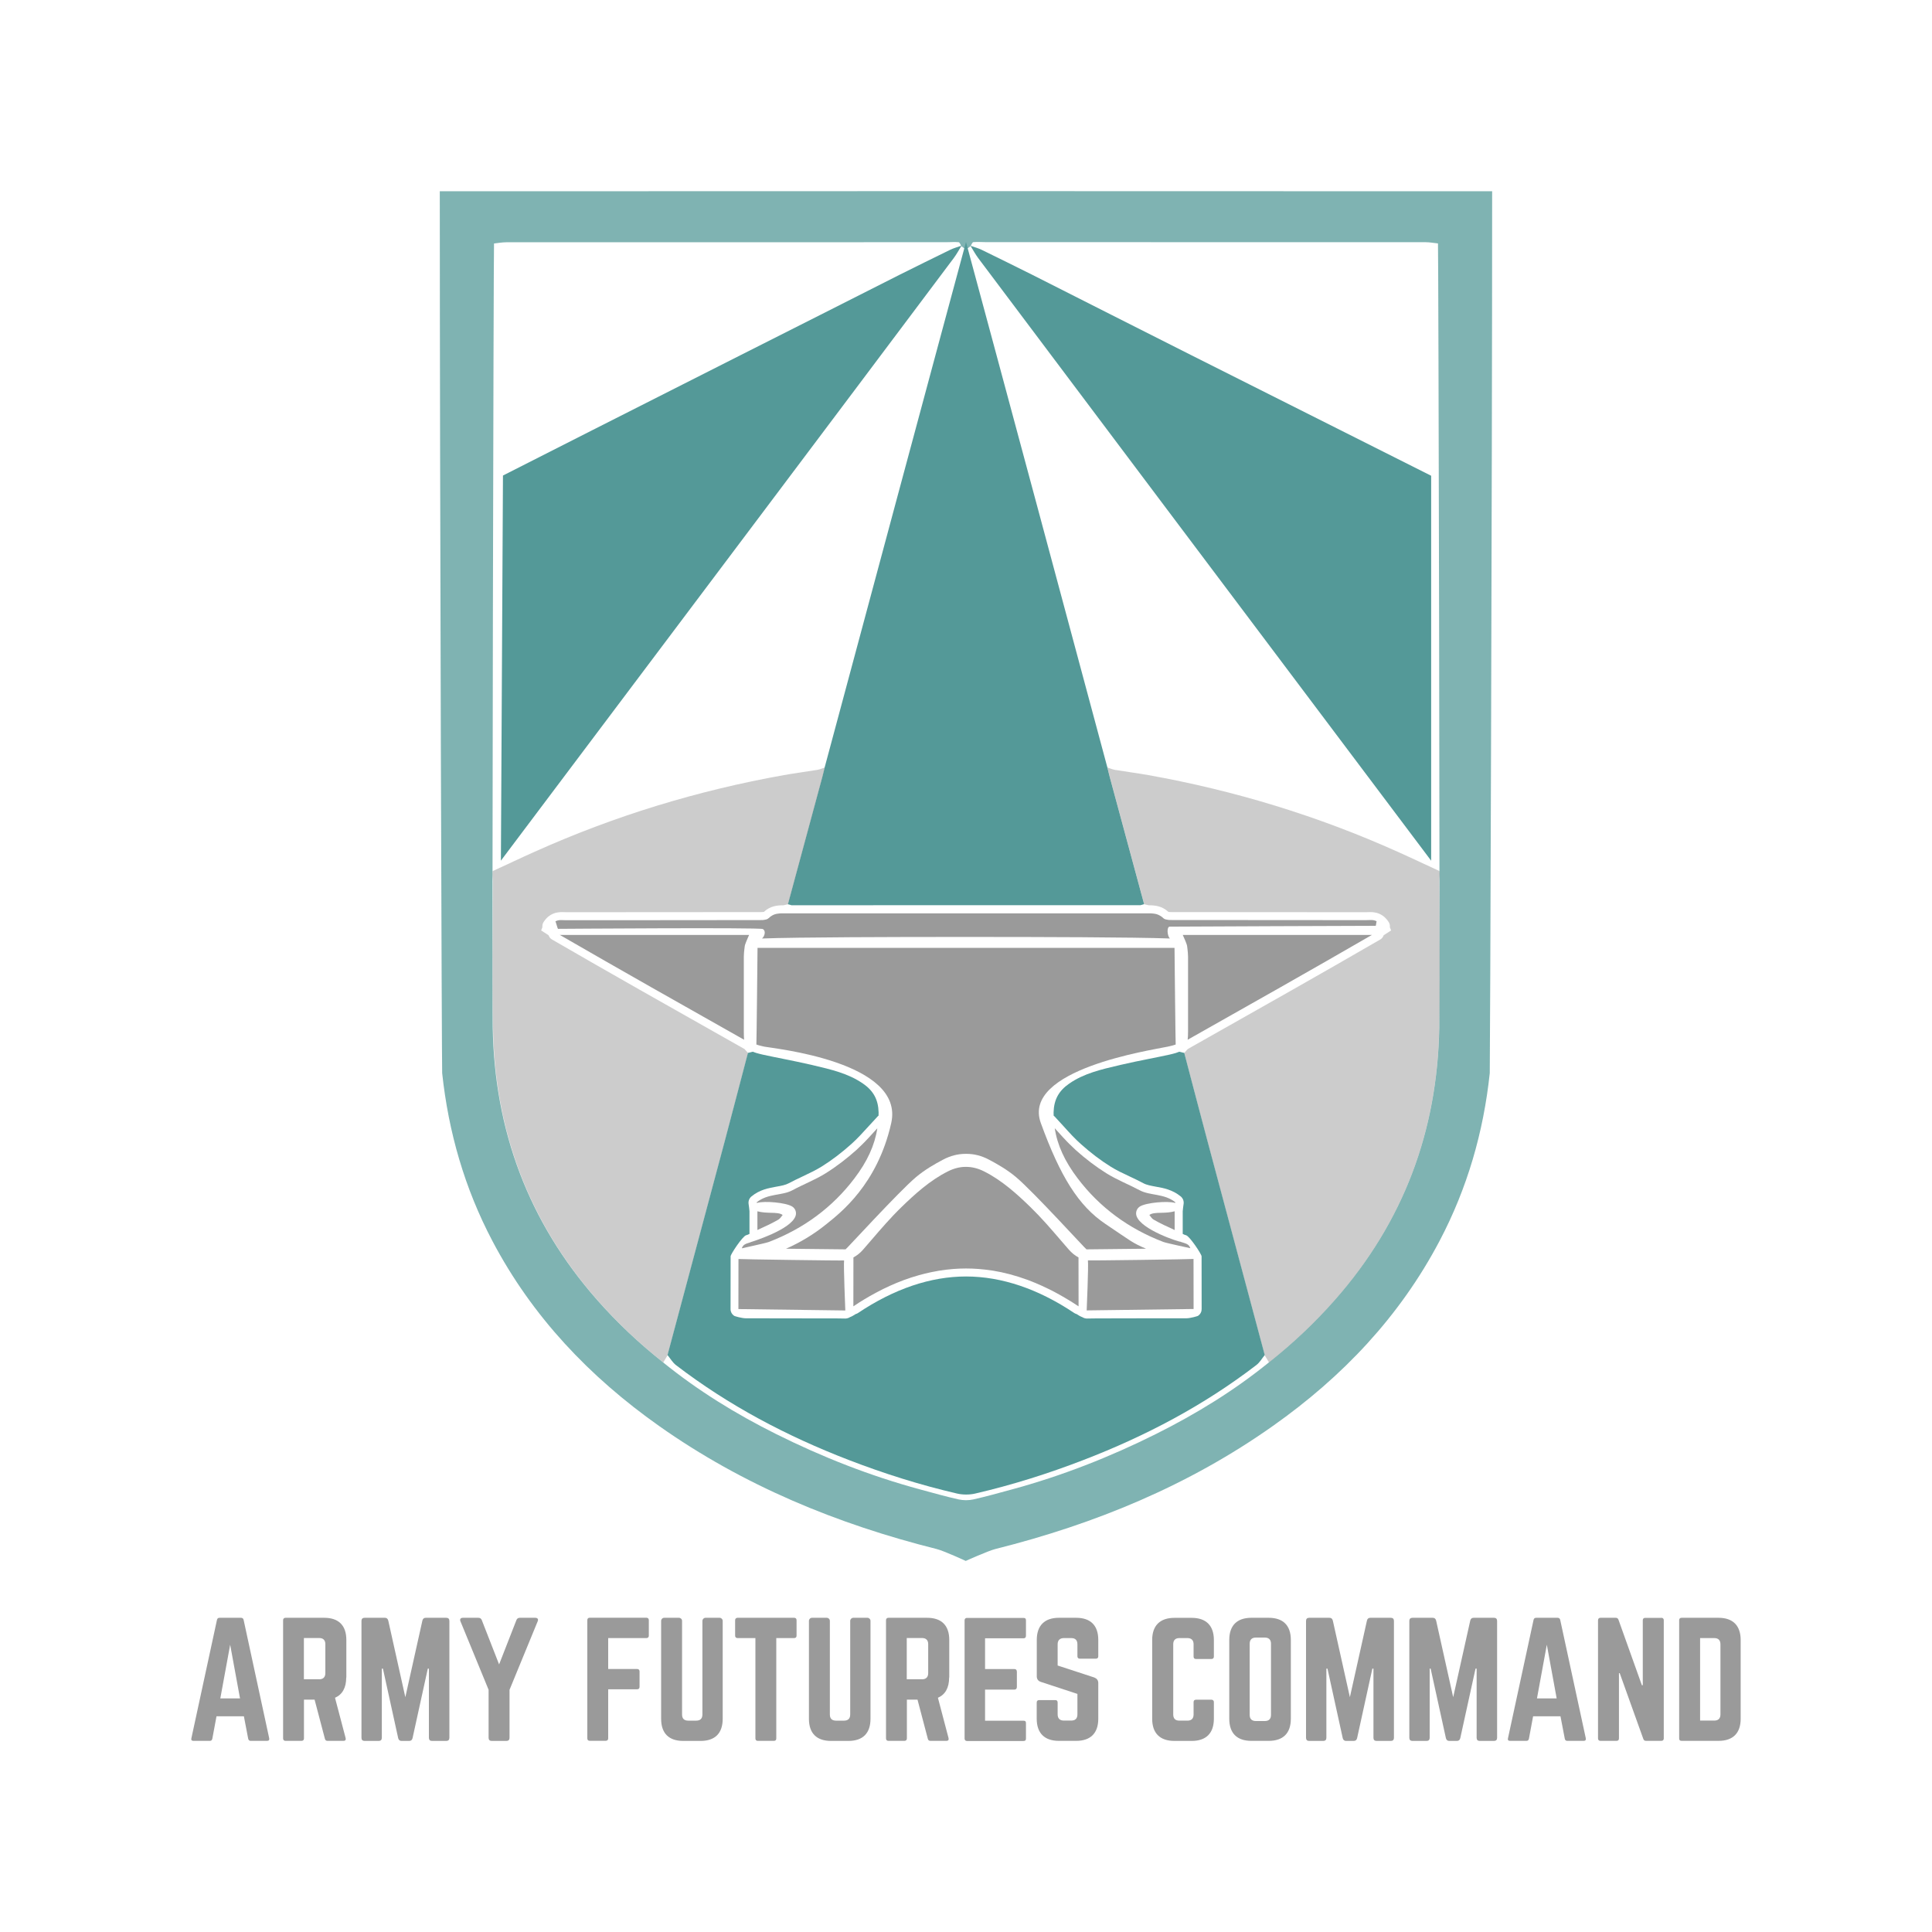
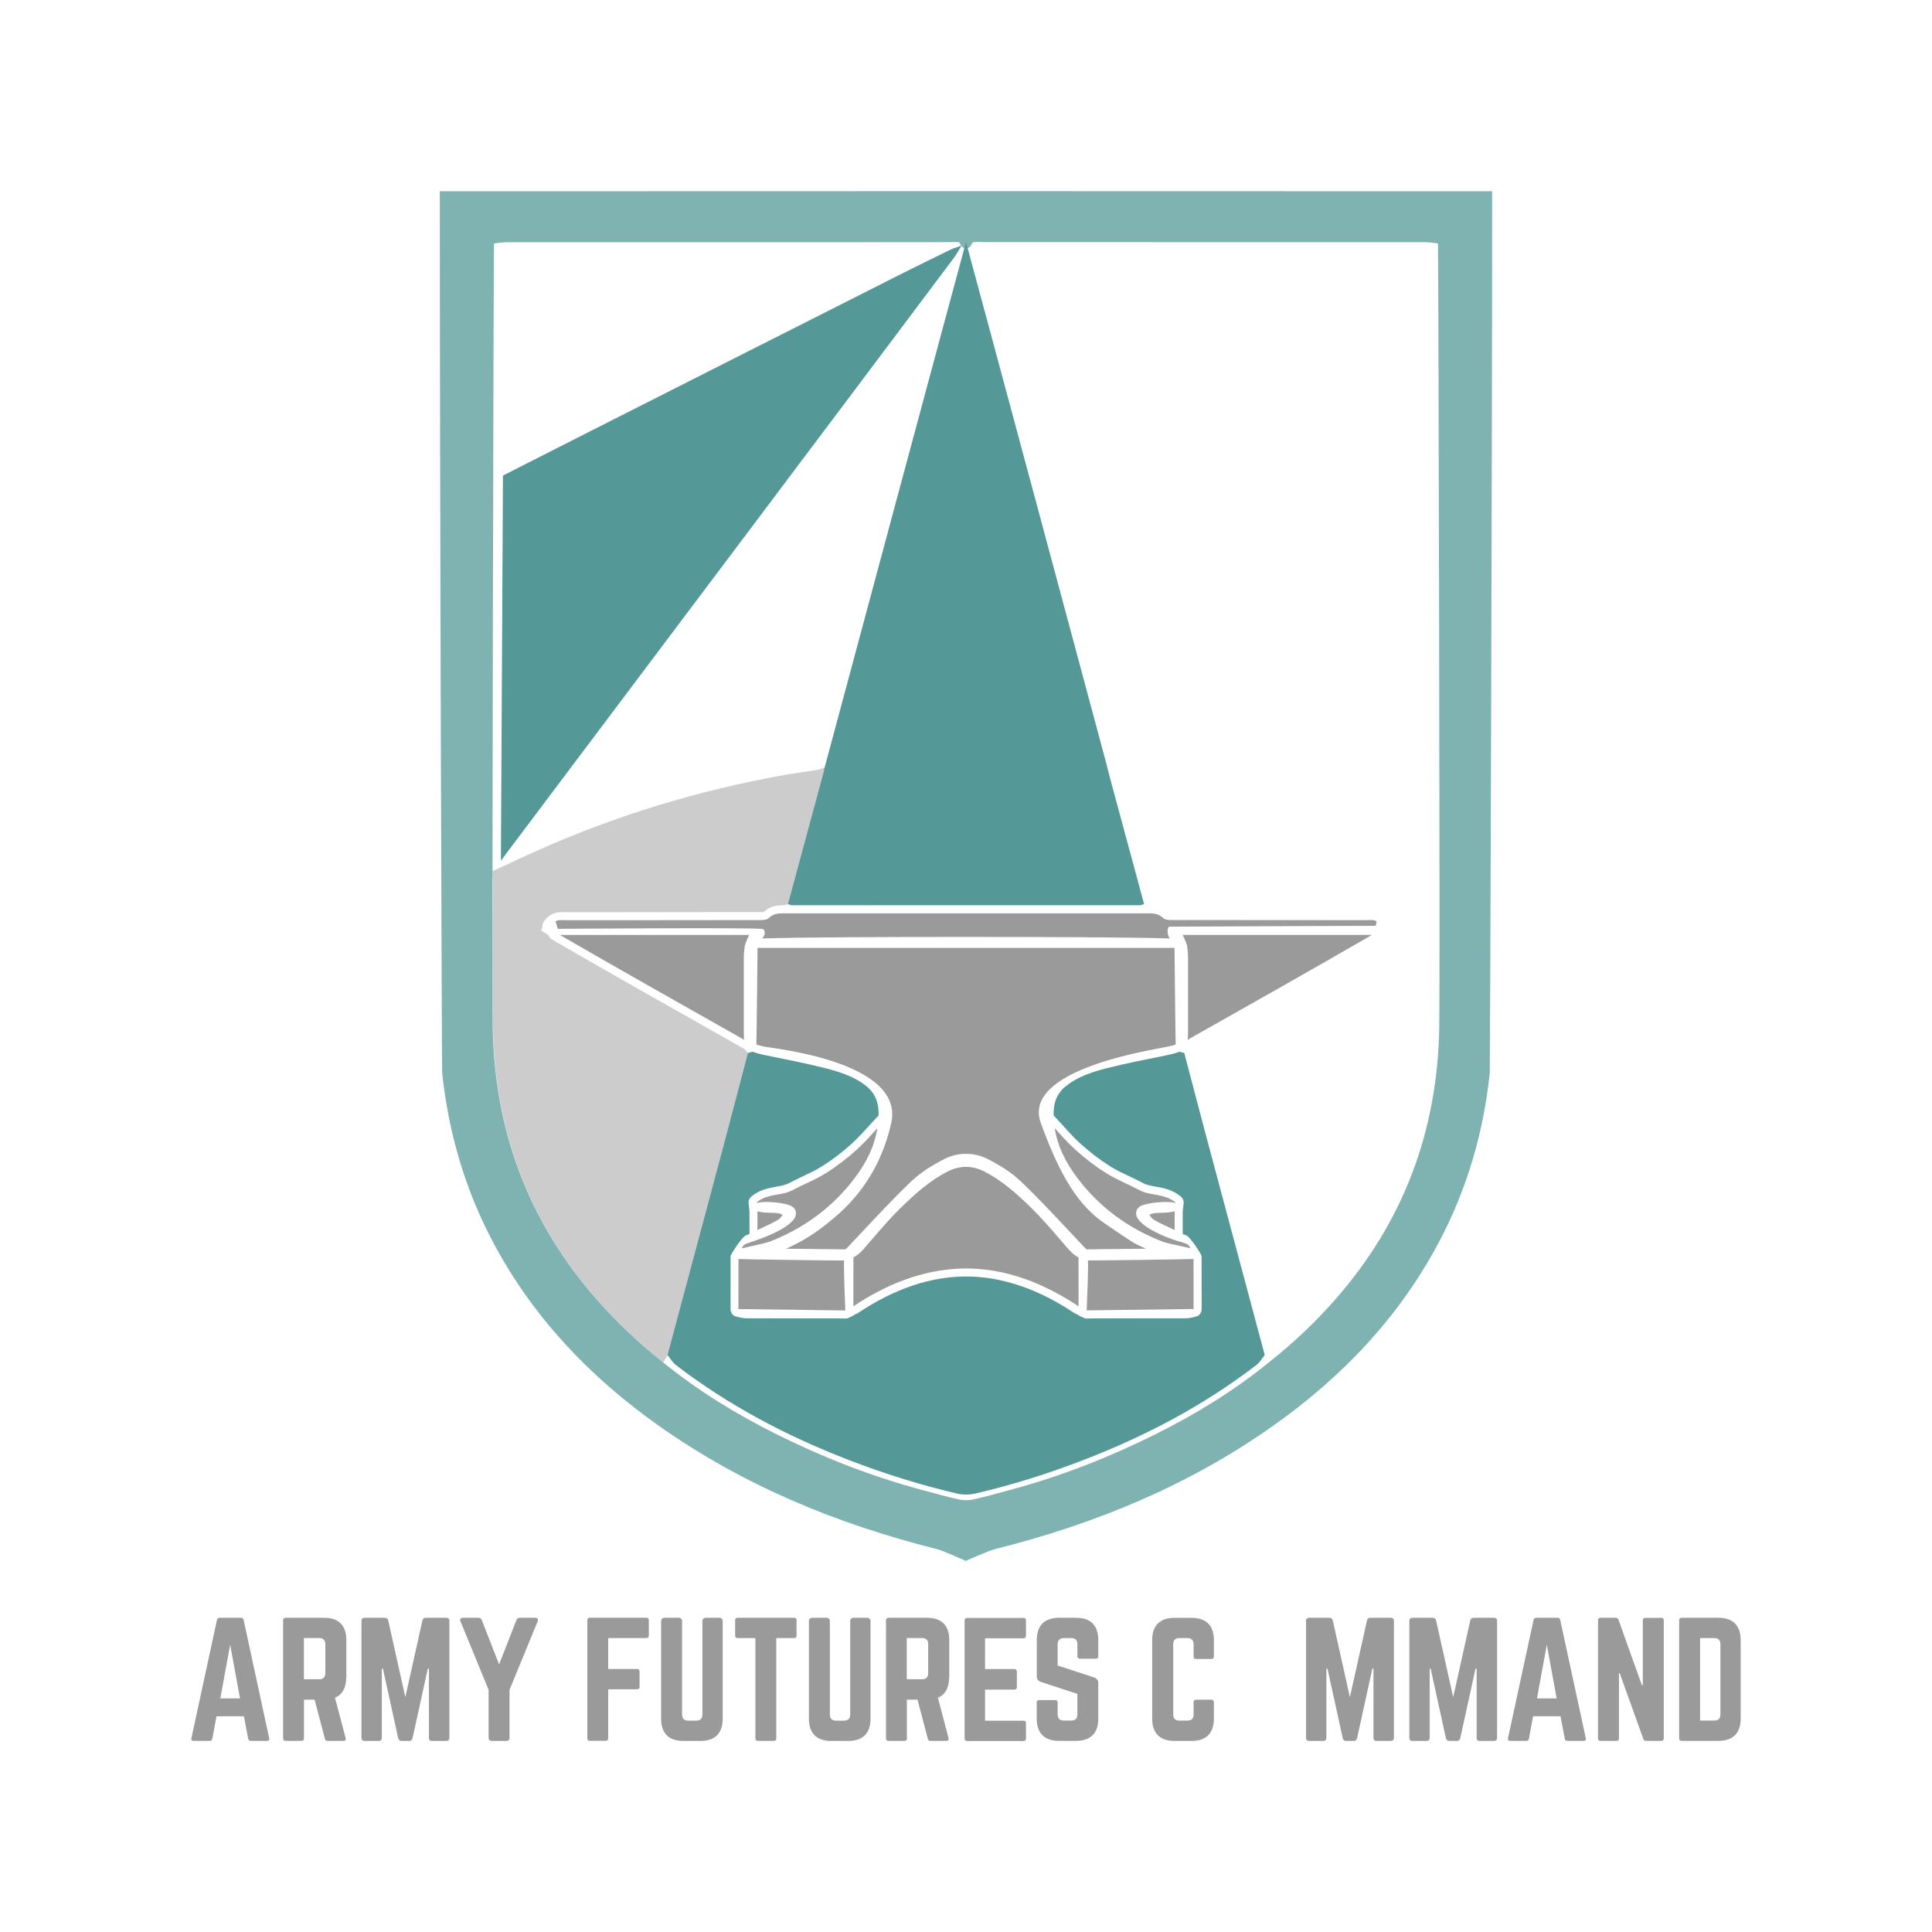
<svg xmlns="http://www.w3.org/2000/svg" baseProfile="basic" id="Layer_1" viewBox="0 0 300 300">
  <g>
    <g>
      <g>
        <path fill="none" d="M183.89 163.49c-.18-.03-.37-.08-.55-.13C183.53 163.41 183.71 163.46 183.89 163.49z" />
-         <path fill="none" d="M171.95 119.17c.38.13.76.3 1.15.37 1.74.29 3.49.51 5.22.82 13.37 2.4 26.28 6.32 38.67 11.89 2.09.94 4.16 1.89 6.24 2.84-.02-.11-.03-.21-.04-.32-.33-.38-.65-.75-.98-1.13-13.62-18.11-27.23-36.22-40.85-54.33-9.83-13.08-19.66-26.15-29.48-39.24-.44-.58-.78-1.23-1.17-1.86-.14.11-.28.22-.43.33 3.56 13.24 7.11 26.48 10.67 39.72C164.63 91.89 168.29 105.53 171.95 119.17z" />
        <path fill="#737373" d="M183.89 163.49c.15-.15.29-.32.43-.48C184.18 163.18 184.04 163.34 183.89 163.49z" />
-         <path fill="#549998" d="M222.22 73.87s-25.03-12.57-37.26-18.73c-8.24-4.15-16.46-8.32-24.69-12.48-2.6-1.29-5.2-2.59-7.82-3.86-.54-.26-1.13-.42-1.7-.62-.02-.01-.04-.01-.06-.02.01.02.02.04.04.06.38.62.73 1.27 1.17 1.86 9.82 13.08 19.65 26.16 29.48 39.24 13.61 18.11 40.85 54.33 40.85 54.33V73.87z" />
        <path d="M149.3 38.21c.01-.02.02-.04.03-.05-.02.01-.03.01-.05.02v.01C149.29 38.19 149.29 38.2 149.3 38.21z" />
      </g>
      <g>
        <path fill="none" d="M116.11 163.49c.18-.03.37-.08.55-.13C116.47 163.41 116.29 163.46 116.11 163.49z" />
        <path fill="none" d="M128.05 119.17c-.38.13-.76.3-1.15.37-1.74.29-3.49.51-5.22.82-13.37 2.4-26.28 6.32-38.67 11.89-2.09.94-4.16 1.89-6.24 2.84.02-.11.03-.21.04-.32.33-.38.65-.75.98-1.13 13.62-18.11 27.23-36.22 40.85-54.33 9.83-13.08 19.66-26.15 29.48-39.24.44-.58.78-1.23 1.17-1.86.14.11.28.22.43.33-3.56 13.24-7.11 26.48-10.67 39.72C135.37 91.89 131.71 105.53 128.05 119.17z" />
        <path opacity=".75" fill="#549998" d="M150.04 29.68c-.01.0-.03.0-.04.0s-.03.0-.04.0c-26.22.0-80.67.01-81.67.02.0 45.15.31 136.43.37 136.93.98 9.17 3.49 17.88 7.79 26.05 6.19 11.76 15.09 21.11 25.87 28.73 13.09 9.25 27.64 15.24 43.11 19.12 1.18.3 4.53 1.85 4.53 1.85s3.43-1.55 4.6-1.85c15.48-3.88 30.02-9.86 43.11-19.12 10.79-7.62 19.68-16.97 25.87-28.73 4.3-8.17 6.82-16.88 7.79-26.05.05-.5.37-91.78.37-136.93C230.71 29.69 176.26 29.68 150.04 29.68zm73.45 129.89c-.28 16.03-5.55 30.18-16.19 42.26-3.12 3.55-6.54 6.77-10.24 9.7-5.41 4.4-11.34 8.03-17.56 11.14-7.17 3.58-14.63 6.51-22.38 8.61-1.99.54-3.97 1.1-5.98 1.55-.36.08-.75.12-1.14.12s-.77-.04-1.14-.12c-2.01-.45-3.99-1.01-5.98-1.55-7.76-2.1-15.21-5.03-22.38-8.61-6.22-3.1-12.14-6.74-17.56-11.14-3.7-2.93-7.12-6.15-10.24-9.7-10.64-12.09-15.91-26.24-16.19-42.26-.13-7.59.13-121.14.2-121.76.63-.07 1.26-.19 1.89-.19 22.77-.01 45.54-.01 68.32-.01.65.0 1.3-.06 1.94.0.15.01.27.36.4.57.02-.01.04-.01.06-.02-.01.02-.02.04-.04.06.14.11.28.22.43.33.08.05.17.1.25.16v.05c.01-.01.03-.02.04-.02.01.01.03.02.04.02V38.7c.08-.05.17-.1.25-.16.14-.11.29-.22.43-.33-.01-.02-.02-.04-.04-.06.02.01.04.01.06.02.13-.22.25-.56.4-.57.64-.06 1.29.0 1.94.0 22.77.0 45.54.0 68.32.01.63.0 1.26.13 1.89.19C223.36 38.43 223.62 151.98 223.49 159.57z" />
        <path fill="#549998" d="M118.63 79.31c-13.61 18.11-40.85 54.33-40.85 54.33l.32-59.8s24.71-12.55 36.93-18.71c8.24-4.15 16.46-8.32 24.69-12.48 2.6-1.29 5.2-2.59 7.82-3.86.54-.26 1.13-.42 1.7-.62.01.01.01.02.02.03l.01.01c-.38.62-.73 1.27-1.17 1.86-9.81 13.09-19.64 26.16-29.47 39.24z" />
        <path d="M149.25 38.18c.02-.01.04-.01.06-.02-.01.02-.02.04-.04.06l-.01-.01C149.27 38.2 149.26 38.19 149.25 38.18z" />
        <path fill="#9a9a9a" d="M86.99 142.87c-.09.01-.18.02-.27.03-.05.01-.11.03-.16.04-.04.01-.08.02-.12.04-.06.02-.11.04-.17.07-.01.01-.02.01-.03.02.05-.01.35 1.16.4 1.16.0.0 31.3-.23 31.8.03.51.26.33 1.07-.11 1.47 5.4-.21 21.46-.24 28.96-.24H150h2.71c7.5.0 23.56.03 28.96.24-.44-.4-.52-1.82-.05-1.84.46-.02 32-.13 32-.13.05.0.1-.71.15-.7-.01-.01-.02-.01-.03-.02-.06-.03-.11-.05-.17-.07-.04-.01-.08-.02-.12-.04-.05-.01-.11-.03-.16-.04-.09-.02-.18-.03-.27-.03-.03.0-.07.0-.1.0-.07.0-.13.0-.2.0-.1.0-.19.0-.29.01-.11.0-.21.01-.32.01-.02.0-.05.0-.08.0h-.01c-9.84-.02-19.68.0-29.52-.02-.16.0-.34.0-.51.0-.01.0-.02.0-.04.0-.14.0-.29.0-.43-.01-.04.0-.07-.01-.11-.01-.12-.01-.22-.03-.33-.06-.04-.01-.08-.02-.12-.03-.12-.04-.24-.1-.32-.18-.1-.1-.2-.18-.3-.25-.03-.02-.07-.04-.1-.07-.07-.05-.14-.09-.21-.12-.04-.02-.08-.04-.12-.06-.07-.03-.13-.06-.2-.08-.04-.01-.08-.03-.12-.04-.07-.02-.14-.04-.21-.05-.04-.01-.07-.02-.11-.02-.09-.01-.17-.03-.26-.03-.02.0-.04-.01-.07-.01-.11-.01-.22-.01-.34-.02-.04.0-.07.0-.11.0-.09.0-.17.0-.26.0-.13.0-.25.0-.38.0-9.27.0-18.55.0-27.82.0-.01.0-.03.0-.04.0s-.03.0-.04.0c-9.27.0-18.55.0-27.82.0-.13.0-.25.0-.38.0-.09.0-.17.0-.26.0-.04.0-.07.0-.11.0-.11.0-.23.01-.34.02-.02.0-.04.01-.07.01-.09.01-.18.02-.26.03-.04.01-.07.02-.11.02-.07.01-.14.03-.21.05-.04.01-.08.03-.12.04-.07.02-.13.05-.2.08-.04.02-.08.04-.12.06-.07.04-.14.08-.21.13-.03.02-.07.04-.1.07-.1.07-.2.16-.3.25-.08.08-.2.14-.32.18-.04.01-.08.02-.12.03-.1.03-.21.05-.33.06-.04.0-.07.01-.11.01-.14.01-.28.01-.43.01-.01.0-.02.0-.04.0-.18.0-.35.0-.51.0-9.84.02-19.68.01-29.52.02h-.01c-.02.0-.05.0-.08.0-.1.0-.21.0-.32-.01-.1.0-.19-.01-.29-.01-.07.0-.13.0-.2.0C87.06 142.87 87.03 142.87 86.99 142.87z" />
        <path fill="#9a9a9a" d="M115.5 160.23c-.01-3.72-.01-7.54.0-11.68.0-.43.05-.83.09-1.19.02-.14.03-.28.05-.41.03-.35.48-1.29.56-1.5l.12-.27h-.47-5.39-5.39c-5.9.0-11.79.0-17.69.0-.15.0-.3-.01-.45-.01.0.0.01.0.01.01 9.39 5.43 18.84 10.76 28.6 16.27C115.52 161.1 115.5 160.7 115.5 160.23z" />
        <path fill="#9a9a9a" d="M212.6 145.18c-5.9.0-11.79.0-17.69.0h-5.39-5.39-.47l.12.27c.09.21.53 1.15.56 1.5.01.13.03.27.05.41.04.36.09.76.09 1.19.01 4.14.01 7.95.0 11.68.0.47-.02.87-.06 1.22 9.76-5.51 19.22-10.84 28.6-16.27.0.0.01.0.01-.01C212.9 145.17 212.75 145.18 212.6 145.18z" />
        <path fill="#9a9a9a" d="M119.36 192.86c5.43-2.07 9.91-5.39 13.3-9.86 2.01-2.64 3.17-5.17 3.57-7.8-.37.4-.73.8-1.08 1.18-.06.07-.12.13-.18.2-.25.27-.5.53-.74.78-.09.09-.18.19-.28.28-.32.32-.64.63-.97.93-1.48 1.32-3.08 2.56-4.76 3.61-1.63 1.02-3.47 1.72-5.17 2.64-1.66.89-3.8.44-5.6 1.91.04.02.09.03.14.05 1.13-.33 4.41-.05 5.41.56.49.3.72.9.54 1.45-.69 2.19-6.89 4.05-6.92 4.07-.07.04-.15.06-.23.09h-.01c-.46.16-1 .25-1.19.89C115.18 193.83 118.89 193.04 119.36 192.86z" />
      </g>
      <path fill="#549998" d="M144.19 140.56H150h.04 5.77 21.28c.19-.06.38-.11.57-.16-1.78-6.57-3.56-13.14-5.33-19.71-.14-.51-.25-1.02-.38-1.53-3.66-13.64-7.32-27.27-10.99-40.91C157.41 65.02 150 37.58 150 37.58s-7.41 27.44-10.96 40.68c-3.66 13.64-7.32 27.27-10.99 40.91-.13.51-.24 1.02-.38 1.53-1.78 6.57-3.56 13.14-5.33 19.71.19.04.38.1.57.16L144.19 140.56z" />
-       <path opacity=".5" fill="#9a9a9a" d="M223.53 135.26c-2.08-.95-4.44-2.08-6.53-3.01-12.4-5.57-25.3-9.5-38.67-11.89-1.73-.31-3.49-.53-5.22-.82-.39-.07-.77-.24-1.15-.37.13.51.24 1.02.38 1.53 1.78 6.57 3.56 13.14 5.33 19.71.23.05.46.1.69.16.96.0 2.06.09 3.07 1.03.07.01.23.03.52.03h.26.29c4.99.01 9.97.01 14.96.01 4.85.0 9.71.0 14.56.01.1.0.21.0.31-.01.14-.01.29-.01.44-.01.8.0 1.96.16 2.86 1.54.16.25.22.54.19.82.06.16.13.31.19.49-.38.24-.76.49-1.15.74-.1.26-.25.5-.51.65-9.01 5.22-17.94 10.26-27.4 15.6l-2.51 1.42c-.04.05-.09.09-.13.14-.14.16-.28.33-.43.48 1.2 4.55 2.38 9.11 3.59 13.66 2.96 11.09 5.93 22.17 8.9 33.26.23.38.45.75.68 1.13 3.7-2.93 7.12-6.15 10.24-9.7 10.64-12.09 15.91-26.24 16.19-42.26.13-7.59.04-15.19.02-22.79C223.51 136.22 223.62 135.83 223.53 135.26z" />
      <path opacity=".5" fill="#9a9a9a" d="M76.51 135.26c2.08-.95 4.44-2.08 6.53-3.01 12.4-5.57 25.3-9.5 38.67-11.89 1.73-.31 3.49-.53 5.22-.82.39-.07.77-.24 1.15-.37-.13.51-.24 1.02-.38 1.53-1.78 6.57-3.56 13.14-5.33 19.71-.23.05-.46.1-.69.16-.96.0-2.06.09-3.07 1.03-.07.01-.23.03-.52.03h-.26-.29c-4.99.01-9.97.01-14.96.01-4.85.0-9.71.0-14.56.01-.1.0-.21.0-.31-.01-.14-.01-.29-.01-.44-.01-.8.0-1.96.16-2.86 1.54-.16.25-.22.54-.19.82-.06.16-.13.31-.19.49.38.24.76.49 1.15.74.1.26.25.5.51.65 9.01 5.22 17.94 10.26 27.4 15.6l2.51 1.42c.04.05.09.09.13.14.14.16.28.33.43.48-1.2 4.55-2.38 9.11-3.59 13.66-2.96 11.09-5.93 22.17-8.9 33.26-.23.38-.45.75-.68 1.13-3.7-2.93-7.12-6.15-10.24-9.7-10.64-12.09-15.91-26.24-16.19-42.26-.13-7.59-.04-15.19-.02-22.79C76.53 136.22 76.42 135.83 76.51 135.26z" />
      <path fill="#9a9a9a" d="M167.47 195.26s0-.01.0-.01c-.55-.29-1.05-.69-1.51-1.22-.41-.47-.81-.94-1.22-1.41-1.51-1.76-3.07-3.57-4.74-5.19-2.01-1.95-4.39-4.14-7.22-5.55-.92-.46-1.84-.69-2.78-.69s0 0 0 0c-.01.0-.05.0-.05.0-.89.0-1.82.23-2.74.69-2.83 1.41-5.21 3.6-7.22 5.55-1.66 1.61-3.23 3.43-4.74 5.19-.4.47-.81.94-1.22 1.41-.46.53-.96.93-1.51 1.22v.01l-.01 7.59c.02-.02.05-.03.07-.05 1.12-.75 2.23-1.42 3.34-2.01.08-.04.16-.08.24-.13.67-.36 1.34-.69 2-.99.02-.01.04-.02.07-.03.35-.16.7-.31 1.04-.45.07-.03.14-.05.21-.08.3-.12.6-.24.89-.35.07-.03.14-.05.21-.07.3-.11.59-.21.89-.31.1-.03.2-.06.29-.09.63-.2 1.26-.38 1.88-.53.19-.05.38-.09.57-.13.17-.04.34-.08.5-.11.17-.03.33-.06.49-.09.19-.04.38-.07.58-.11.04-.01.09-.01.13-.02 1.38-.22 2.74-.33 4.08-.33 1.31.0 2.63.1 3.98.31.08.01.16.02.23.03 1.73.28 3.49.75 5.28 1.4.05.02.09.03.14.05.72.27 1.44.57 2.17.9.01.01.03.01.04.02.31.14.63.3.95.45.06.03.11.05.17.08 1.05.52 2.11 1.12 3.17 1.77.07.04.14.09.22.13.25.16.51.33.77.5.12.08.25.16.37.24L167.47 195.26z" />
      <path fill="#9a9a9a" d="M168.71 194l9.24-.1c-2.22-.97-2.12-1.04-6.29-3.84s-7-7.32-10.04-15.67c-3.05-8.35 17.19-11.32 19.72-11.87.16-.04.3-.07.43-.1.33-.08.59-.15.79-.23-.03-.1-.18-14.89-.18-15.01h-64.75c0 .12-.15 14.91-.18 15.01.2.08.45.15.79.23.14.03.27.06.43.1 1.26.27 21.87 2.3 19.72 11.87s-7.95 13.98-10.04 15.67c-1.96 1.59-4.07 2.86-6.29 3.84l9.24.1c.09.0 8.25-8.95 10.93-11.21 1.4-1.18 2.98-2.07 4.21-2.72 1.13-.6 2.29-.9 3.49-.9s.01.0.02.0c.02.0.04.0.04.0.01.0.03.0.04.0s.02.0.04.0h.04c1.17.0 2.33.3 3.46.9 1.23.65 2.81 1.54 4.21 2.72C160.47 185.05 168.62 194.01 168.71 194z" />
      <path fill="#9a9a9a" d="M185.33 195.49c-.13.05-16.11.27-16.4.22.11.77-.19 7.77-.19 7.77l16.6-.22L185.33 195.49z" />
      <path fill="#9a9a9a" d="M131.07 195.72c-.29.05-16.27-.18-16.4-.22l-.01 7.77 16.6.22S130.97 196.49 131.07 195.72z" />
      <path fill="#9a9a9a" d="M180.33 188.32c-.9.02-1.45.05-1.86.34.22.31.45.6.66.72 1.02.59 2.09 1.08 3.23 1.6.01.01.03.01.04.02.0-1.08.0-2.01.0-2.91C181.68 188.28 180.97 188.31 180.33 188.32z" />
      <path fill="#9a9a9a" d="M117.64 190.98c1.14-.52 2.21-1.01 3.23-1.6.21-.12.43-.41.66-.72-.42-.29-.96-.32-1.86-.34-.64-.02-1.34-.04-2.06-.23.0.89.0 1.82.0 2.91C117.62 191 117.63 190.99 117.64 190.98z" />
      <path fill="#549998" d="M183.89 163.49c-.18-.03-.37-.08-.55-.13-.07-.02-.15-.03-.22-.05-.16.07-.35.14-.55.2-.07.02-.14.04-.22.06-.07.02-.15.04-.22.06-.17.04-.34.08-.53.13-1.05.23-2.1.44-3.15.65-1.46.29-2.97.6-4.43.94l-.24.06c-2.81.65-5.47 1.27-7.74 2.84-1.64 1.13-2.39 2.51-2.44 4.48.0.17.01.34.01.51.05.04.1.08.14.12.48.51.93 1 1.37 1.49.92 1.02 1.79 1.98 2.73 2.81 1.51 1.35 3.05 2.52 4.59 3.48.92.58 1.92 1.05 2.97 1.54.7.33 1.42.67 2.13 1.05.52.28 1.17.39 1.91.53 1.22.22 2.59.46 3.89 1.52.34.28.51.71.45 1.15-.03.23-.14.97-.14 1.16v3.51c.09.04.19.09.28.13.04.02.15.05.25.08.56.17 2.4 2.94 2.4 3.27l.01 8.19c0 .1-.01.19-.03.28-.01.03-.02.05-.02.08-.02.06-.04.12-.07.18-.01.03-.03.05-.04.08-.03.06-.07.11-.11.16-.02.02-.03.04-.05.06-.06.07-.13.13-.2.18.0.07-1.25.41-1.81.41-4.69.01-9.38.0-14.08.02l-1.4.02c-.01.0-.01.0-.02.0-.11.0-.22-.02-.32-.05-.02-.01-.05-.01-.07-.02-.1-.03-.2-.08-.3-.14-.3-.11-.6-.28-.89-.48-.13-.04-.25-.09-.36-.16-5.62-3.76-11.27-5.67-16.8-5.68-5.52.0-11.17 1.91-16.8 5.68-.11.07-.23.13-.36.16-.3.2-.59.37-.89.48-.09.06-.19.11-.3.14-.02.01-.05.01-.07.02-.11.03-.21.05-.33.05-.01.0-.01.0-.02.0l-1.4-.02c-4.69-.01-9.38.0-14.08-.02-.56.0-1.81-.34-1.81-.41-.07-.05-.14-.11-.2-.18-.02-.02-.03-.04-.05-.06-.04-.05-.08-.1-.11-.16-.02-.03-.03-.05-.04-.08-.03-.06-.05-.12-.07-.18-.01-.03-.02-.05-.02-.08-.02-.09-.04-.19-.03-.28l.01-8.19c0-.33 1.84-3.1 2.4-3.27.09-.03.2-.06.25-.08.09-.05.19-.09.28-.13v-3.51c0-.2-.11-.93-.14-1.16-.06-.44.11-.87.45-1.15 1.29-1.06 2.67-1.3 3.89-1.52.75-.13 1.39-.25 1.91-.53.71-.38 1.43-.72 2.13-1.05 1.05-.5 2.05-.97 2.97-1.54 1.54-.96 3.08-2.13 4.59-3.48.93-.83 1.8-1.79 2.73-2.81.44-.48.89-.98 1.37-1.49.04-.05.09-.09.14-.12.0-.17.01-.34.01-.51-.05-1.97-.8-3.36-2.44-4.48-2.27-1.57-4.93-2.18-7.74-2.84l-.24-.06c-1.46-.34-2.97-.64-4.43-.94-1.05-.21-2.1-.42-3.15-.65-.19-.04-.36-.08-.53-.13-.08-.02-.15-.04-.22-.06s-.15-.04-.22-.06c-.2-.06-.38-.13-.55-.2-.07.02-.15.03-.22.05-.18.05-.37.1-.55.13-1.2 4.55-2.38 9.11-3.59 13.66-2.96 11.09-5.93 22.17-8.9 33.26.43.52.78 1.15 1.31 1.56 8.19 6.28 17.22 11.03 26.82 14.73 5.5 2.12 11.11 3.89 16.84 5.22.43.1.9.15 1.36.15v0c.01.0.03.0.04.0s.03.0.04.0v0c.46.0.93-.05 1.36-.15 5.74-1.33 11.35-3.1 16.84-5.22 9.61-3.7 18.64-8.45 26.82-14.73.53-.4.88-1.03 1.31-1.56-2.97-11.08-5.94-22.17-8.9-33.26C186.27 172.6 185.09 168.04 183.89 163.49z" />
      <path fill="#9a9a9a" d="M183.39 192.85c-.03-.01-.06-.03-.09-.04-.08.09-6.14-1.84-6.83-4.02-.17-.55.05-1.15.54-1.45 1-.61 4.28-.88 5.41-.56.05-.02.09-.03.14-.05-1.8-1.46-3.93-1.02-5.6-1.91-1.71-.91-3.54-1.62-5.17-2.64-1.68-1.05-3.28-2.28-4.76-3.61-.33-.3-.65-.61-.97-.93-.09-.09-.18-.19-.28-.28-.25-.26-.5-.52-.74-.78-.06-.06-.12-.13-.18-.2-.36-.39-.71-.78-1.08-1.19.4 2.63 1.56 5.16 3.57 7.8 3.39 4.47 7.87 7.79 13.3 9.86.47.18 4.18.97 4.18.97s0 0 0 0c-.19-.64-.73-.73-1.19-.89h-.01C183.54 192.91 183.46 192.88 183.39 192.85z" />
    </g>
    <g>
      <path fill="#9a9a9a" d="M38.92 270.32c-.21.0-.33-.12-.38-.33l-.67-3.49h-4.25l-.65 3.49c-.05.22-.17.33-.38.33h-2.56c-.26.0-.38-.14-.31-.41l3.97-18.37c.05-.24.19-.33.41-.33h3.32c.22.0.36.1.41.33l3.97 18.37c.05.26-.05.41-.33.41H38.92zm-3.18-14.93-1.53 8.34h3.06L35.74 255.39z" />
      <path fill="#9a9a9a" d="M53.76 260.48c0 1.6-.6 2.65-1.74 3.15l1.65 6.26c.07.29-.07.43-.33.43h-2.48c-.24.0-.36-.12-.41-.33l-1.6-6.07H47.2v6.02c0 .24-.14.38-.38.38h-2.48c-.24.0-.38-.14-.38-.38v-18.35c0-.24.14-.38.38-.38h6c2.25.0 3.44 1.19 3.44 3.44V260.48zM49.56 260.76c.62.0.96-.33.96-.96v-4.49c0-.62-.33-.96-.96-.96h-2.37v6.4h2.37z" />
      <path fill="#9a9a9a" d="M69.3 251.21c.31.0.48.17.48.48v18.16c0 .31-.17.48-.48.48h-2.22c-.31.0-.48-.17-.48-.48V259.1h-.17l-2.37 10.8c-.07.29-.24.43-.53.43h-1.17c-.29.0-.45-.14-.53-.43l-2.37-10.8h-.17v10.75c0 .31-.17.48-.48.48h-2.2c-.31.0-.48-.17-.48-.48v-18.16c0-.31.17-.48.48-.48h3.15c.29.0.45.14.53.43l2.65 11.9 2.65-11.9c.07-.29.24-.43.53-.43H69.3z" />
      <path fill="#9a9a9a" d="M83.11 251.21c.36.0.53.21.38.55l-4.37 10.63v7.46c0 .31-.17.48-.48.48h-2.29c-.31.0-.48-.17-.48-.48v-7.46l-4.37-10.63c-.14-.33.02-.55.38-.55h2.39c.29.0.45.12.55.38l2.68 6.86 2.68-6.86c.1-.26.26-.38.55-.38H83.11z" />
      <path fill="#9a9a9a" d="M100.75 253.98c0 .24-.14.38-.38.38h-5.93v4.8h4.49c.24.0.38.14.38.38v2.39c0 .26-.14.38-.38.38h-4.49v7.62c0 .24-.14.38-.38.38h-2.48c-.26.0-.38-.14-.38-.38v-18.35c0-.24.12-.38.38-.38h8.79c.24.0.38.14.38.38V253.98z" />
      <path fill="#9a9a9a" d="M111.74 251.21c.26.0.48.21.48.48v15.2c0 2.25-1.19 3.44-3.44 3.44h-2.68c-2.25.0-3.44-1.19-3.44-3.44v-15.2c0-.26.21-.48.48-.48h2.29c.26.0.48.21.48.48v14.53c0 .65.33.96.96.96h1.24c.62.0.96-.31.96-.96v-14.53c0-.26.22-.48.48-.48h2.19z" />
      <path fill="#9a9a9a" d="M123.31 251.21c.26.0.38.14.38.38v2.39c0 .24-.12.38-.38.38h-2.77v15.58c0 .26-.12.38-.38.38h-2.48c-.24.0-.38-.12-.38-.38v-15.58h-2.77c-.24.0-.38-.14-.38-.38v-2.39c0-.24.14-.38.38-.38H123.31z" />
      <path fill="#9a9a9a" d="M134.69 251.21c.26.0.48.21.48.48v15.2c0 2.25-1.19 3.44-3.44 3.44h-2.68c-2.25.0-3.44-1.19-3.44-3.44v-15.2c0-.26.21-.48.48-.48h2.29c.26.0.48.21.48.48v14.53c0 .65.33.96.96.96h1.24c.62.0.96-.31.96-.96v-14.53c0-.26.22-.48.48-.48h2.19z" />
      <path fill="#9a9a9a" d="M147.38 260.48c0 1.6-.6 2.65-1.74 3.15l1.65 6.26c.07.29-.07.43-.33.43h-2.48c-.24.0-.36-.12-.41-.33l-1.6-6.07h-1.65v6.02c0 .24-.14.38-.38.38h-2.48c-.24.0-.38-.14-.38-.38v-18.35c0-.24.14-.38.38-.38h6c2.25.0 3.44 1.19 3.44 3.44V260.48zM143.17 260.76c.62.0.96-.33.96-.96v-4.49c0-.62-.33-.96-.96-.96h-2.37v6.4h2.37z" />
      <path fill="#9a9a9a" d="M159.31 253.98c0 .24-.09.41-.38.41h-5.97v4.78h4.56c.24.0.38.14.38.41v2.37c0 .26-.14.41-.38.41h-4.56v4.83h5.97c.29.0.38.12.38.38v2.39c0 .24-.09.38-.38.38h-8.79c-.21.0-.36-.14-.36-.38v-18.35c0-.24.14-.38.36-.38h8.79c.29.0.38.14.38.38v2.37z" />
      <path fill="#9a9a9a" d="M167.1 251.21c2.25.0 3.44 1.19 3.44 3.44v2.53c0 .24-.12.38-.38.38h-2.48c-.24.0-.38-.14-.38-.38v-1.86c0-.62-.31-.96-.96-.96h-1.15c-.6.0-.96.33-.96.96v3.3l5.69 1.86c.41.17.62.43.62.88v5.52c0 2.25-1.2 3.44-3.44 3.44h-2.68c-2.22.0-3.44-1.19-3.44-3.44v-2.51c0-.26.14-.38.38-.38h2.49c.26.0.38.12.38.38v1.84c0 .65.36.96.96.96h1.15c.62.0.96-.31.96-.96v-3.18l-5.66-1.86c-.43-.14-.65-.43-.65-.88v-5.64c0-2.25 1.22-3.44 3.44-3.44H167.1z" />
      <path fill="#9a9a9a" d="M188.49 257.23c0 .24-.14.38-.38.38h-2.39c-.26.0-.38-.14-.38-.38v-1.91c0-.62-.33-.96-.96-.96h-1.24c-.64.0-.96.33-.96.96v10.9c0 .65.33.96.96.96h1.24c.62.0.96-.31.96-.96v-1.91c0-.24.12-.38.38-.38h2.39c.24.0.38.14.38.38v2.58c0 2.25-1.22 3.44-3.44 3.44h-2.68c-2.25.0-3.46-1.19-3.46-3.44v-12.23c0-2.25 1.22-3.44 3.46-3.44h2.68c2.22.0 3.44 1.19 3.44 3.44V257.23z" />
-       <path fill="#9a9a9a" d="M190.88 254.65c0-2.25 1.2-3.44 3.44-3.44H197c2.25.0 3.44 1.19 3.44 3.44v12.23c0 2.25-1.19 3.44-3.44 3.44h-2.68c-2.25.0-3.44-1.19-3.44-3.44V254.65zM196.4 267.24c.62.0.96-.31.96-.96v-11.04c0-.62-.33-.96-.96-.96h-1.39c-.62.0-.96.33-.96.96v11.04c0 .64.33.96.96.96H196.4z" />
      <path fill="#9a9a9a" d="M215.97 251.21c.31.0.48.17.48.48v18.16c0 .31-.17.48-.48.48h-2.22c-.31.0-.48-.17-.48-.48V259.1h-.17l-2.37 10.8c-.07.29-.24.43-.53.43h-1.17c-.29.0-.45-.14-.53-.43l-2.37-10.8h-.17v10.75c0 .31-.17.48-.48.48h-2.2c-.31.0-.48-.17-.48-.48v-18.16c0-.31.17-.48.48-.48h3.15c.29.0.45.14.53.43l2.65 11.9 2.65-11.9c.07-.29.24-.43.53-.43H215.97z" />
      <path fill="#9a9a9a" d="M231.99 251.21c.31.0.48.17.48.48v18.16c0 .31-.17.48-.48.48h-2.22c-.31.0-.48-.17-.48-.48V259.1h-.17l-2.37 10.8c-.07.29-.24.43-.53.43h-1.17c-.29.0-.45-.14-.53-.43l-2.37-10.8H222v10.75c0 .31-.17.48-.48.48h-2.2c-.31.0-.48-.17-.48-.48v-18.16c0-.31.17-.48.48-.48h3.15c.29.0.45.14.53.43l2.65 11.9 2.65-11.9c.07-.29.24-.43.53-.43H231.99z" />
      <path fill="#9a9a9a" d="M243.36 270.32c-.22.0-.33-.12-.38-.33l-.67-3.49h-4.25l-.65 3.49c-.05.22-.17.33-.38.33h-2.56c-.26.0-.38-.14-.31-.41l3.97-18.37c.05-.24.19-.33.41-.33h3.32c.21.0.36.1.41.33l3.97 18.37c.05.26-.05.41-.33.41H243.36zM240.19 255.39l-1.53 8.34h3.06L240.19 255.39z" />
      <path fill="#9a9a9a" d="M257.97 251.21c.24.0.38.14.38.38v18.35c0 .24-.14.38-.38.38h-2.37c-.22.0-.36-.1-.43-.31l-3.66-10.2h-.12v10.13c0 .24-.12.38-.38.38h-2.49c-.24.0-.38-.14-.38-.38v-18.35c0-.24.14-.38.38-.38h2.37c.22.0.36.1.43.31l3.63 10.16h.14V251.6c0-.24.12-.38.38-.38H257.97z" />
      <path fill="#9a9a9a" d="M260.74 251.59c0-.24.12-.38.38-.38h5.73c2.25.0 3.44 1.22 3.44 3.46v12.21c0 2.25-1.2 3.44-3.44 3.44h-5.73c-.26.0-.38-.12-.38-.38V251.59zM266.19 267.17c.62.0.96-.31.96-.96v-10.87c0-.65-.33-.98-.96-.98h-2.2v12.81H266.19z" />
    </g>
  </g>
</svg>